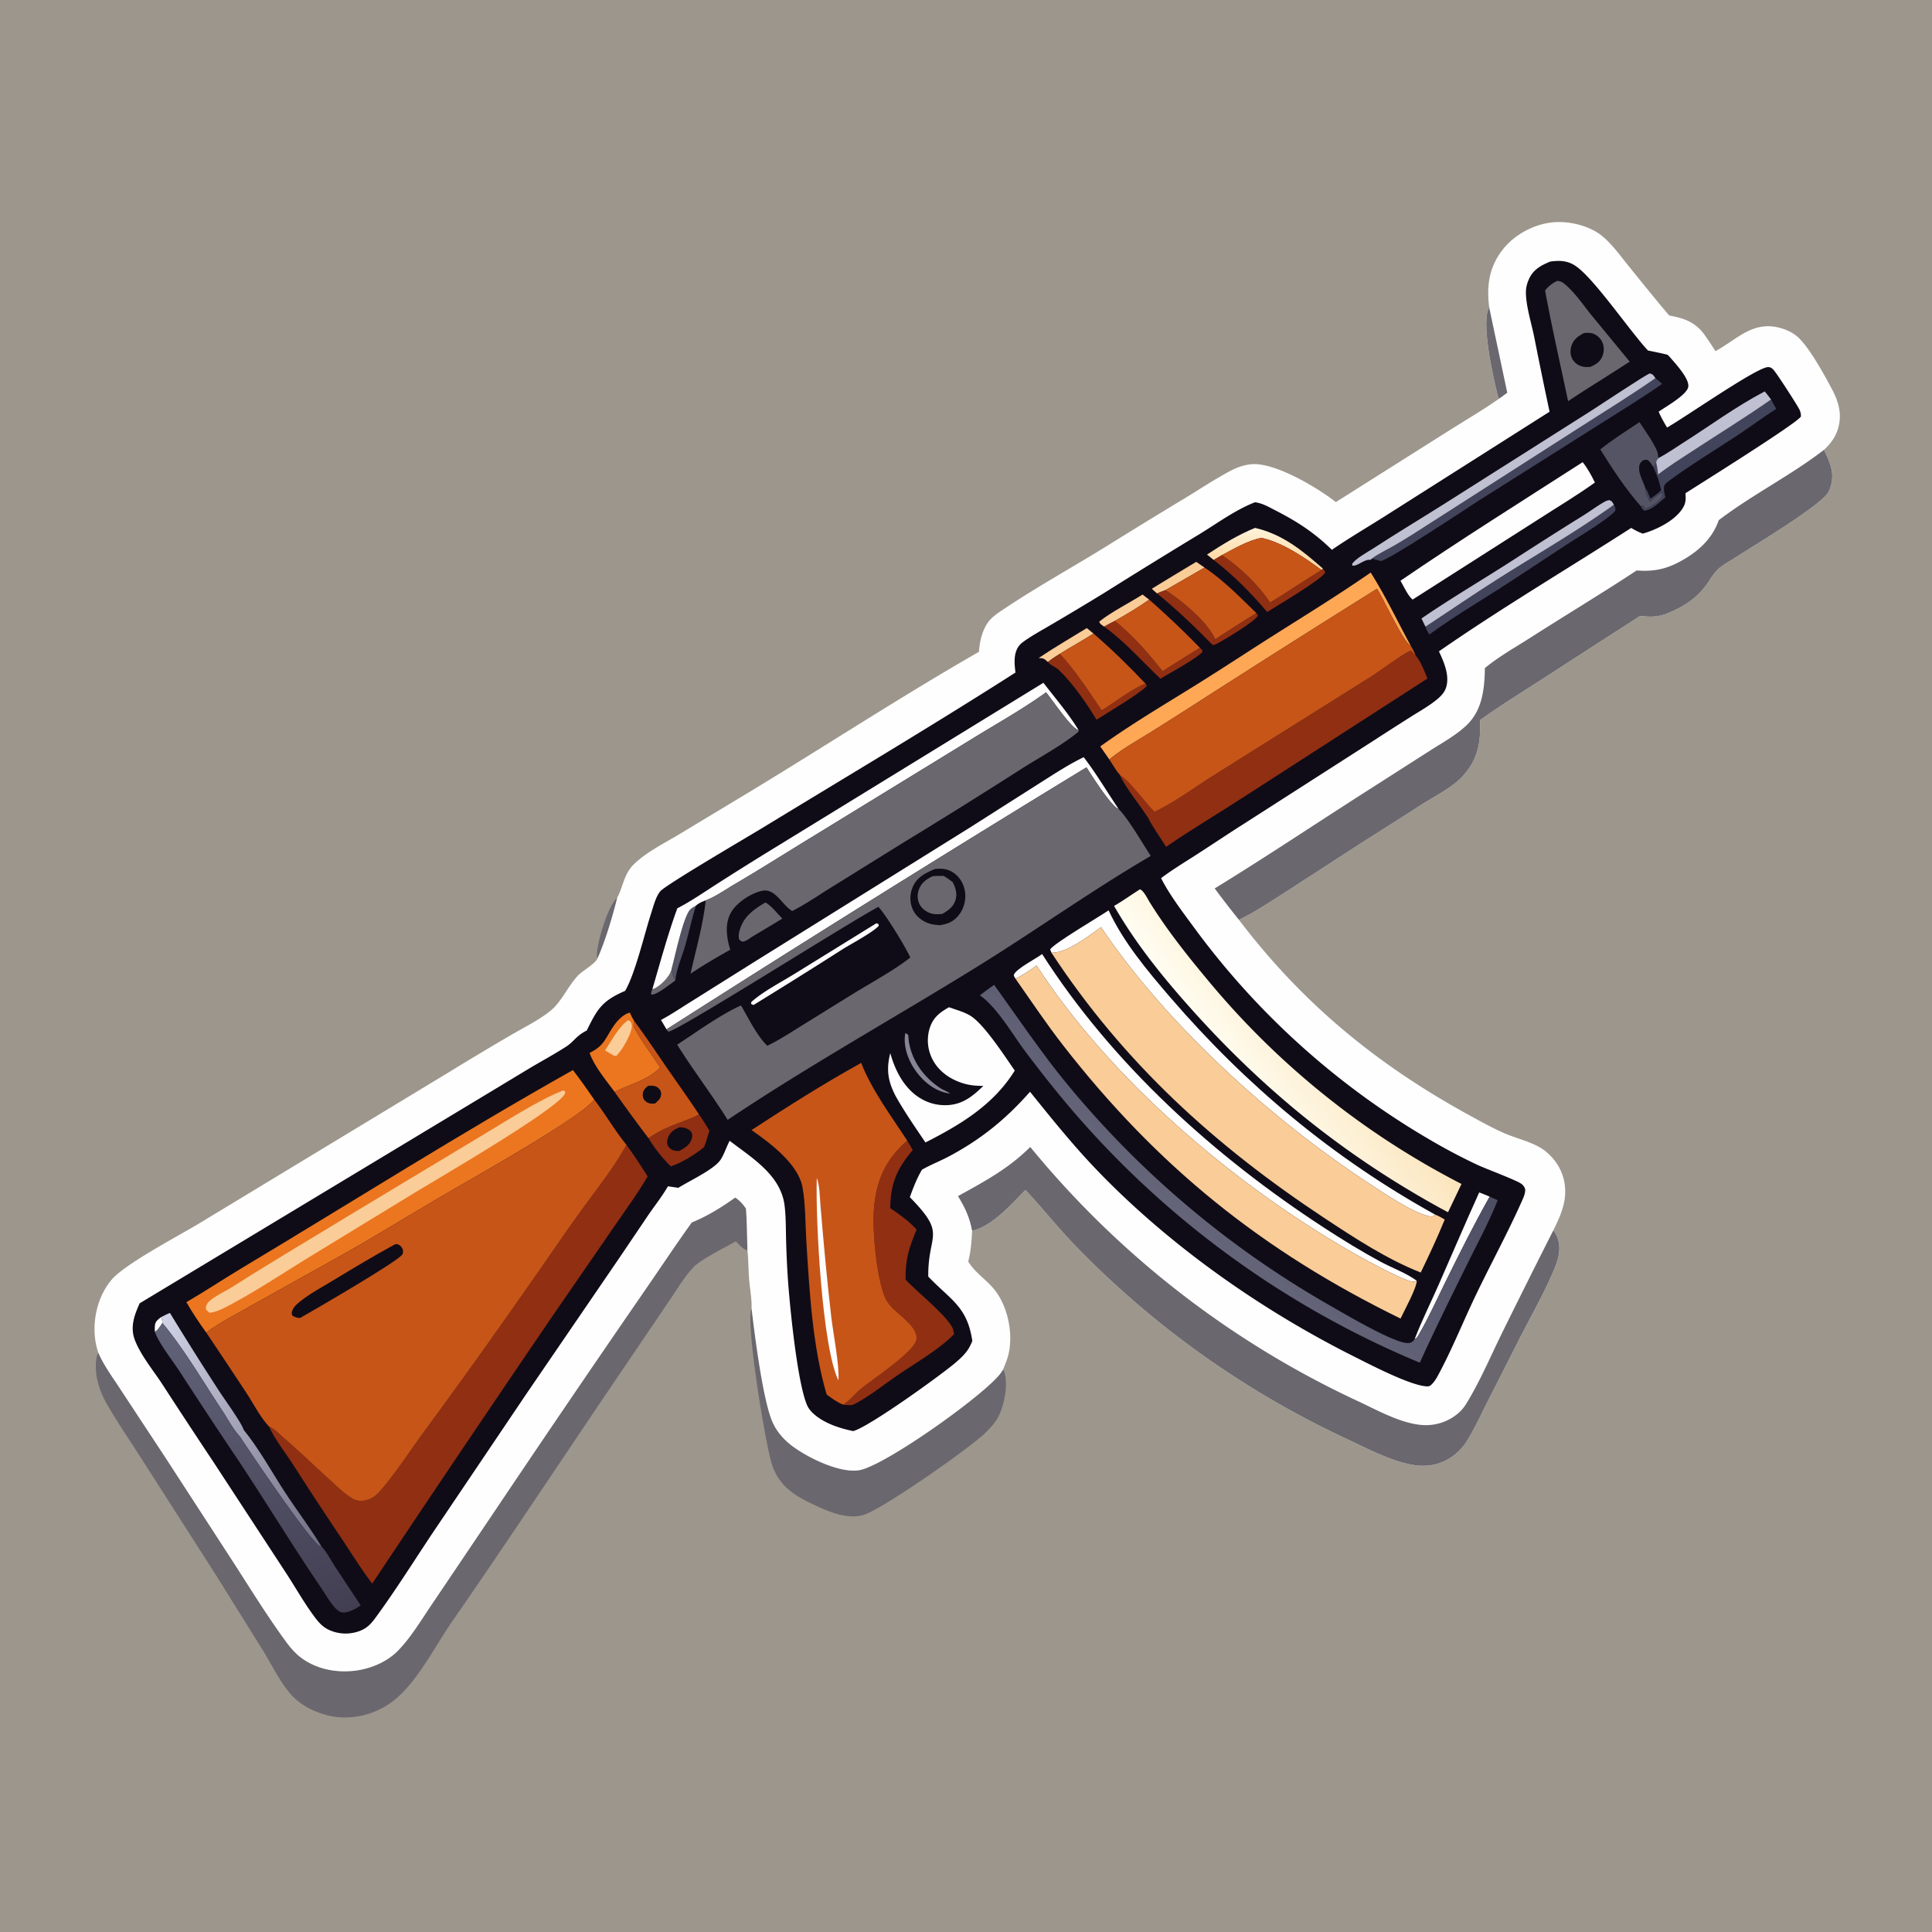
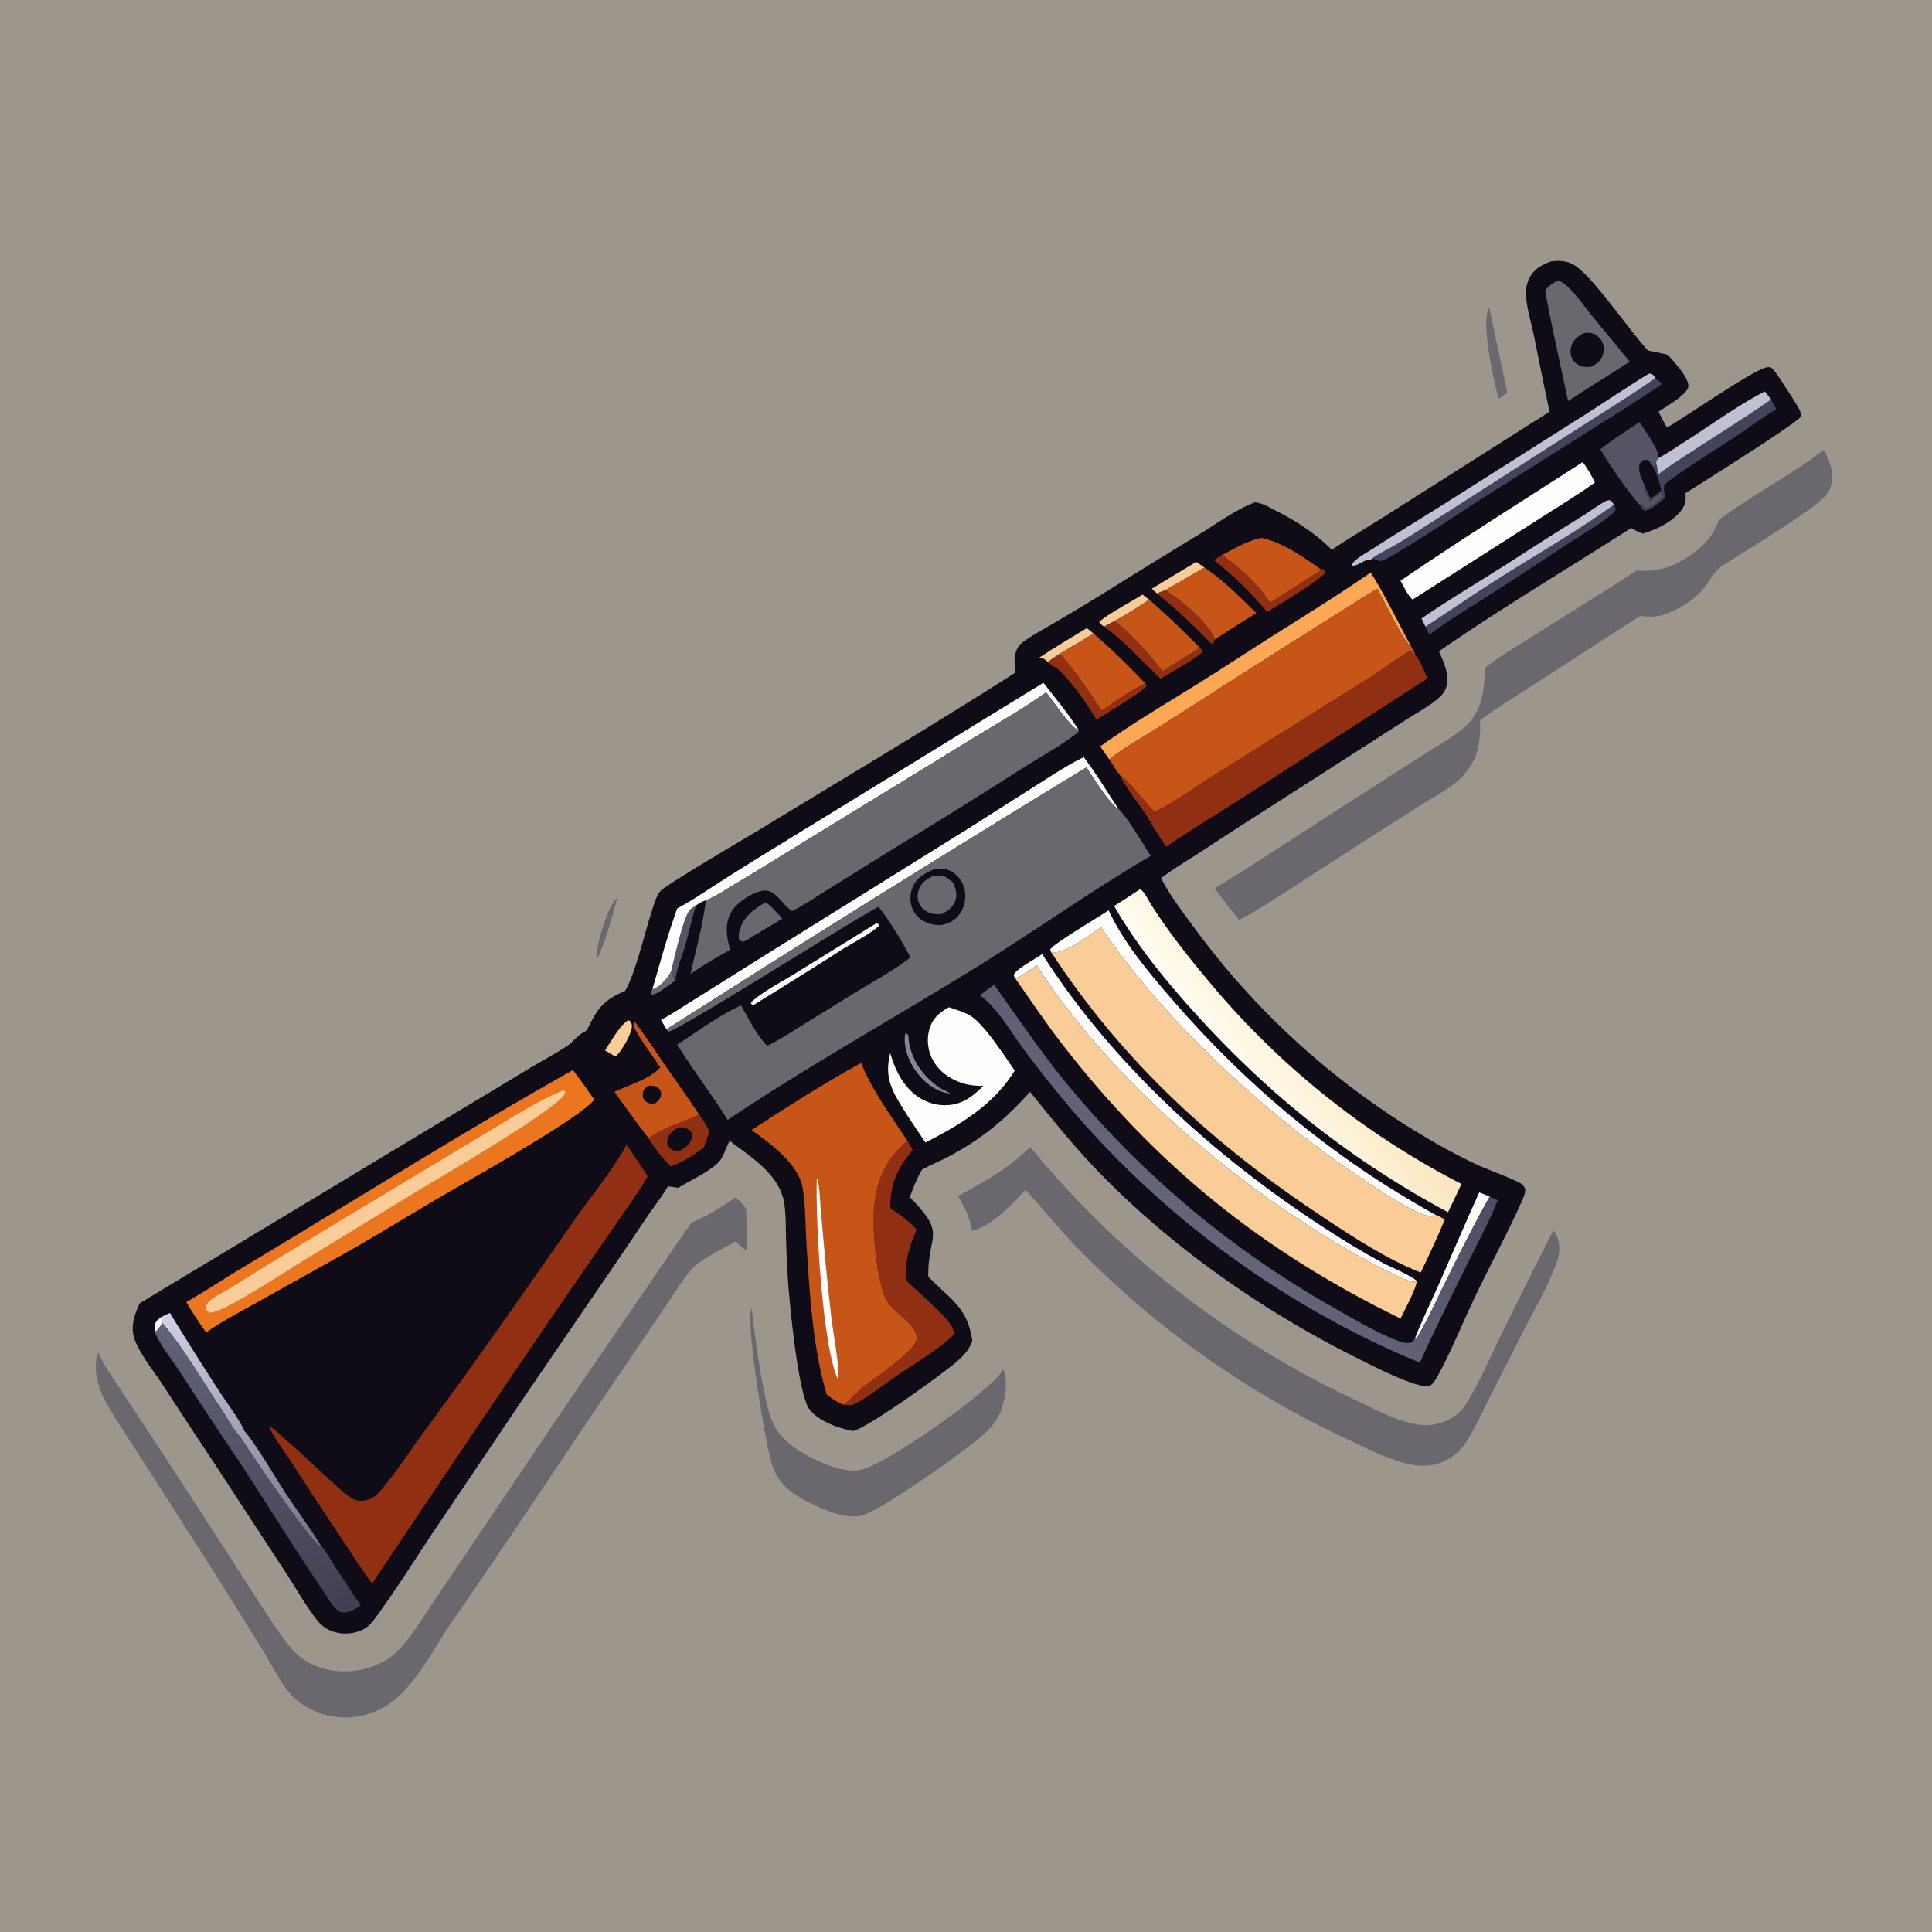
<svg xmlns="http://www.w3.org/2000/svg" version="1.1" style="display: block;" viewBox="0 0 2048 2048" width="1024" height="1024">
  <defs>
    <linearGradient id="Gradient1" gradientUnits="userSpaceOnUse" x1="1332.96" y1="590.243" x2="1333.7" y2="561.094">
      <stop class="stop0" offset="0" stop-opacity="1" stop-color="rgb(255,220,169)" />
      <stop class="stop1" offset="1" stop-opacity="1" stop-color="rgb(255,242,217)" />
    </linearGradient>
    <linearGradient id="Gradient2" gradientUnits="userSpaceOnUse" x1="372.565" y1="1578.37" x2="140.241" y2="1449.76">
      <stop class="stop0" offset="0" stop-opacity="1" stop-color="rgb(114,112,132)" />
      <stop class="stop1" offset="1" stop-opacity="1" stop-color="rgb(209,211,231)" />
    </linearGradient>
    <linearGradient id="Gradient3" gradientUnits="userSpaceOnUse" x1="320.748" y1="1720.22" x2="223.581" y2="1390.5">
      <stop class="stop0" offset="0" stop-opacity="1" stop-color="rgb(67,63,83)" />
      <stop class="stop1" offset="1" stop-opacity="1" stop-color="rgb(97,99,121)" />
    </linearGradient>
    <linearGradient id="Gradient4" gradientUnits="userSpaceOnUse" x1="1387.34" y1="1109.68" x2="1244.03" y2="1282.41">
      <stop class="stop0" offset="0" stop-opacity="1" stop-color="rgb(77,78,99)" />
      <stop class="stop1" offset="1" stop-opacity="1" stop-color="rgb(100,101,121)" />
    </linearGradient>
    <linearGradient id="Gradient5" gradientUnits="userSpaceOnUse" x1="1419.31" y1="1077.66" x2="1315.9" y2="1151.12">
      <stop class="stop0" offset="0" stop-opacity="1" stop-color="rgb(251,229,189)" />
      <stop class="stop1" offset="1" stop-opacity="1" stop-color="rgb(255,253,241)" />
    </linearGradient>
  </defs>
  <path transform="translate(0,0)" fill="rgb(156,150,140)" d="M 0 0 L 2048 0 L 2048 2048 L 0 2048 L 0 0 z" />
  <path transform="translate(0,0)" fill="rgb(106,103,110)" d="M 633.535 1015.63 C 632.33 1013.67 632.746 1011.26 632.935 1008.99 C 634.027 995.901 644.516 960.041 654.276 951.688 C 649.442 971.387 641.68 997.438 633.535 1015.63 z" />
  <path transform="translate(0,0)" fill="rgb(106,103,110)" d="M 1063.29 1451.76 C 1063.81 1452.56 1063.94 1452.69 1064.33 1453.72 C 1069.03 1466.28 1064.77 1487.79 1059.31 1499.7 C 1055.7 1507.57 1048.95 1514.83 1042.62 1520.62 C 1024.02 1537.63 938.044 1597.93 916.474 1605.48 C 897.431 1612.15 873.756 1600.44 856.585 1592.06 C 838.847 1583.39 825.007 1572.49 818.523 1553.05 C 811.569 1532.21 789.882 1400.73 796.7 1386.96 C 799.784 1412.94 808.794 1486.13 819.367 1508.48 C 823.808 1517.87 830.493 1525.59 838.665 1531.94 C 854.888 1544.54 889.162 1561.61 910.23 1558.56 C 937.221 1554.66 1046.06 1476.85 1061.1 1455.1 A 78.762 78.762 0 0 0 1063.29 1451.76 z" />
  <path transform="translate(0,0)" fill="rgb(106,103,110)" d="M 733.306 1295.82 C 749.15 1289.54 765.567 1279.32 779.391 1269.41 C 784.289 1272.77 787.413 1276.26 790.771 1281.14 C 791.849 1295.91 791.926 1310.83 792.329 1325.65 C 787.392 1324.07 783.548 1319.41 779.941 1315.82 C 769.182 1322.12 743.64 1334.62 735.699 1342.72 C 725.79 1352.82 717.684 1366.8 709.697 1378.46 L 662.718 1447.79 C 601.345 1538.15 541.195 1629.43 479.036 1719.24 C 460.925 1745.4 442.961 1781.68 418.668 1801.61 C 398.871 1817.84 371.153 1824.69 346.262 1818.08 C 332.085 1814.32 317.958 1807.05 308.224 1795.96 C 296.71 1782.84 288.29 1765.08 279.152 1750.2 L 228.741 1669.36 L 149.177 1545.03 C 136.798 1525.62 123.633 1506.59 112.302 1486.54 C 104.521 1472.77 99.017 1453.41 102.769 1437.51 C 103.074 1436.22 103.646 1435.21 104.298 1434.07 C 110.376 1448 119.933 1460.71 128.167 1473.43 L 176.259 1546.47 L 248.011 1657.05 C 265.818 1684.7 283.372 1713.13 302.772 1739.69 C 307.632 1746.34 313.006 1752.7 319.684 1757.6 C 336.683 1770.07 358.871 1773.83 379.422 1770.55 C 394.896 1768.08 410.942 1761.02 421.963 1749.69 C 436.099 1735.16 447.245 1716.06 458.665 1699.36 L 523.269 1603.5 A 22837.9 22837.9 0 0 1 681.129 1371.4 C 698.58 1346.24 715.435 1320.68 733.306 1295.82 z" />
-   <path transform="translate(0,0)" fill="rgb(254,254,254)" d="M 1578.6 325.849 C 1575.75 303.036 1578.33 283.447 1592.76 264.81 C 1605.03 248.971 1625.33 237.969 1645.2 235.76 C 1662.34 233.854 1684.53 238.954 1698.07 249.97 C 1709.06 258.909 1717.96 271.593 1726.86 282.565 C 1740.96 299.935 1754.95 317.493 1769.5 334.487 C 1786.09 337.449 1797.66 341.669 1807.73 356.061 C 1811.43 361.354 1814.93 366.808 1818.46 372.218 L 1819.43 371.688 C 1842.48 358.875 1858.72 339.4 1888.08 347.915 C 1894.2 349.69 1900.34 352.618 1905.21 356.775 C 1917.52 367.287 1934.4 398.298 1942.21 413.04 C 1949.34 426.499 1952.9 440.011 1948.17 455.074 C 1945.42 463.827 1940.18 470.677 1933.52 476.833 C 1940.27 491.255 1945.7 502.727 1939.55 518.642 A 26.607 26.607 0 0 1 1938.29 521.463 C 1930.95 535.453 1858.89 578.464 1840.35 590.543 C 1834.47 594.371 1827.76 597.831 1822.4 602.302 C 1817.43 606.442 1813.98 612.478 1810.38 617.766 C 1799.66 633.55 1785.71 642.613 1768.27 649.906 C 1757.97 654.215 1749.38 654.124 1738.52 652.916 L 1633.51 720.735 C 1611.81 734.762 1589.86 748.295 1568.89 763.408 C 1569.75 786.319 1566.97 804.321 1551.22 822.024 C 1540.05 834.578 1520.81 844.018 1506.69 853.027 A 7388.75 7388.75 0 0 1 1441.19 894.752 L 1361.95 946.126 C 1346.15 956.192 1330.23 966.881 1313.37 975.074 C 1381.33 1064.48 1460.22 1128.96 1558.37 1182.67 C 1570.25 1189.17 1582.17 1195.77 1594.57 1201.22 C 1608.2 1207.22 1626.93 1211.05 1638.44 1220.47 C 1653.85 1233.07 1661.42 1251.31 1658.62 1271.06 C 1656.93 1282.94 1651.8 1293.62 1646.57 1304.29 C 1651.03 1309.87 1653.05 1316.49 1652.94 1323.58 C 1652.84 1330.55 1650.8 1337.3 1648.21 1343.71 C 1637.64 1369.86 1622.69 1395.24 1610.04 1420.48 L 1577.33 1484.87 C 1570.6 1498.14 1564.32 1511.91 1556.71 1524.69 C 1553.56 1529.97 1550.11 1534.71 1545.61 1538.92 C 1534.56 1549.27 1521.12 1554.35 1505.98 1553.73 C 1481.39 1552.73 1449.06 1535.29 1426.93 1525.02 A 970.466 970.466 0 0 1 1141.45 1322.09 C 1122.38 1302.6 1105.6 1281.31 1087.06 1261.4 C 1071.91 1276.66 1052.16 1299.68 1030.45 1304.69 C 1029.97 1315.85 1029.15 1326.44 1026.37 1337.28 C 1026.58 1337.61 1026.78 1337.94 1026.99 1338.27 C 1033.43 1348.3 1043.45 1355.23 1051.45 1363.91 C 1067.48 1381.3 1074.2 1411.21 1069.37 1434.08 C 1068.06 1440.27 1065.71 1445.94 1063.29 1451.76 A 78.762 78.762 0 0 1 1061.1 1455.1 C 1046.06 1476.85 937.221 1554.66 910.23 1558.56 C 889.162 1561.61 854.888 1544.54 838.665 1531.94 C 830.493 1525.59 823.808 1517.87 819.367 1508.48 C 808.794 1486.13 799.784 1412.94 796.7 1386.96 C 797.086 1377.24 794.901 1366.08 794.115 1356.29 C 793.297 1346.1 793.412 1335.8 792.329 1325.65 C 791.926 1310.83 791.849 1295.91 790.771 1281.14 C 787.413 1276.26 784.289 1272.77 779.391 1269.41 C 765.567 1279.32 749.15 1289.54 733.306 1295.82 C 715.435 1320.68 698.58 1346.24 681.129 1371.4 A 22837.9 22837.9 0 0 0 523.269 1603.5 L 458.665 1699.36 C 447.245 1716.06 436.099 1735.16 421.963 1749.69 C 410.942 1761.02 394.896 1768.08 379.422 1770.55 C 358.871 1773.83 336.683 1770.07 319.684 1757.6 C 313.006 1752.7 307.632 1746.34 302.772 1739.69 C 283.372 1713.13 265.818 1684.7 248.011 1657.05 L 176.259 1546.47 L 128.167 1473.43 C 119.933 1460.71 110.376 1448 104.298 1434.07 C 95.513 1409 101.049 1376.78 118.477 1356.37 C 132.664 1339.75 189.601 1309.83 210.883 1297.03 L 477.064 1135.85 A 3503.9 3503.9 0 0 1 541.543 1097.24 C 555.292 1089.21 570.962 1081.58 583.364 1071.59 C 595.699 1061.66 602.044 1044.97 613.215 1033.58 C 617.726 1028.98 631.672 1021.14 633.535 1015.63 C 641.68 997.438 649.442 971.387 654.276 951.688 C 661.023 938.819 661.098 926.486 672.483 915.624 C 685.914 902.81 704.844 893.52 720.733 883.92 L 800.087 836.101 C 879.374 787.934 957.268 737.062 1037.75 690.937 C 1038.38 680.156 1041.27 667.701 1047.87 659.011 C 1052.2 653.321 1058.77 649.235 1064.64 645.299 C 1099.68 621.825 1137.25 601.136 1173.16 578.907 A 6363.95 6363.95 0 0 1 1257.58 527.176 C 1272.97 517.801 1288.3 507.612 1304.22 499.17 C 1310.73 495.716 1317.97 493.122 1325.31 492.201 C 1350.25 489.067 1396.79 517.05 1416.07 532.244 L 1534.11 457.653 C 1552.39 446.082 1571.19 435.113 1588.94 422.745 C 1588.33 421.164 1587.77 419.681 1587.36 418.034 C 1582.94 400.47 1569.52 340.95 1578.6 325.849 z" />
  <path transform="translate(0,0)" fill="rgb(106,103,110)" d="M 1588.94 422.745 C 1588.33 421.164 1587.77 419.681 1587.36 418.034 C 1582.94 400.47 1569.52 340.95 1578.6 325.849 L 1597.76 416.323 C 1594.83 418.481 1591.94 420.69 1588.94 422.745 z" />
  <path transform="translate(0,0)" fill="rgb(106,103,110)" d="M 1092.09 1215.82 A 987.323 987.323 0 0 0 1437.46 1484.36 C 1458.45 1493.99 1482.99 1508.19 1506.06 1510.45 C 1520.15 1511.82 1533.77 1507.85 1544.79 1498.9 C 1548.75 1495.68 1551.56 1492.43 1554.23 1488.1 C 1568.57 1464.89 1579.64 1438.73 1591.63 1414.24 A 10962 10962 0 0 1 1646.57 1304.29 C 1651.03 1309.87 1653.05 1316.49 1652.94 1323.58 C 1652.84 1330.55 1650.8 1337.3 1648.21 1343.71 C 1637.64 1369.86 1622.69 1395.24 1610.04 1420.48 L 1577.33 1484.87 C 1570.6 1498.14 1564.32 1511.91 1556.71 1524.69 C 1553.56 1529.97 1550.11 1534.71 1545.61 1538.92 C 1534.56 1549.27 1521.12 1554.35 1505.98 1553.73 C 1481.39 1552.73 1449.06 1535.29 1426.93 1525.02 A 970.466 970.466 0 0 1 1141.45 1322.09 C 1122.38 1302.6 1105.6 1281.31 1087.06 1261.4 C 1071.91 1276.66 1052.16 1299.68 1030.45 1304.69 C 1027.91 1290.54 1022.96 1280.15 1015.5 1267.94 C 1043.59 1252.35 1069.01 1238.93 1092.09 1215.82 z" />
  <path transform="translate(0,0)" fill="rgb(106,103,110)" d="M 1933.52 476.833 C 1940.27 491.255 1945.7 502.727 1939.55 518.642 A 26.607 26.607 0 0 1 1938.29 521.463 C 1930.95 535.453 1858.89 578.464 1840.35 590.543 C 1834.47 594.371 1827.76 597.831 1822.4 602.302 C 1817.43 606.442 1813.98 612.478 1810.38 617.766 C 1799.66 633.55 1785.71 642.613 1768.27 649.906 C 1757.97 654.215 1749.38 654.124 1738.52 652.916 L 1633.51 720.735 C 1611.81 734.762 1589.86 748.295 1568.89 763.408 C 1569.75 786.319 1566.97 804.321 1551.22 822.024 C 1540.05 834.578 1520.81 844.018 1506.69 853.027 A 7388.75 7388.75 0 0 1 1441.19 894.752 L 1361.95 946.126 C 1346.15 956.192 1330.23 966.881 1313.37 975.074 A 958.451 958.451 0 0 1 1287.62 941.77 C 1343.92 907.246 1398.81 870.377 1454.53 834.914 L 1515.56 795.894 C 1528.68 787.459 1544.1 779.108 1555.26 768.187 C 1571.42 752.363 1573.76 729.498 1574.03 708.216 C 1588.57 696.103 1606.49 686.09 1622.45 675.873 C 1659.8 651.958 1697.94 629.111 1734.95 604.69 C 1750.29 605.949 1763.34 604.034 1777.2 597.144 C 1797.16 587.221 1814.56 572.93 1821.94 551.418 C 1857.52 524.337 1898.08 504.148 1933.52 476.833 z" />
  <path transform="translate(0,0)" fill="rgb(16,12,23)" d="M 1643.4 277.255 C 1646.88 276.808 1650.29 276.485 1653.8 276.627 C 1660.02 276.879 1665.33 278.571 1670.47 282.114 C 1690.35 295.833 1727.15 350.285 1746.94 371.595 C 1753.9 372.905 1760.77 374.35 1767.65 376.043 C 1768.5 376.84 1769.3 377.605 1770.06 378.489 C 1775.5 384.826 1791.34 401.59 1789.59 410.285 C 1787.85 418.872 1765.42 431.317 1758.27 436.409 C 1760.77 442.317 1763.87 447.678 1767.15 453.179 C 1785.98 442.674 1862.19 389.262 1874.24 389.15 C 1876.6 389.128 1878.1 390.103 1879.74 391.74 C 1882.99 394.984 1905.21 429.448 1907.44 434.083 C 1908.68 436.638 1909.1 438.689 1909.07 441.502 C 1905.25 448.554 1800.45 513.941 1786.65 522.847 C 1787.03 527.85 1787.2 532.309 1784.79 536.887 C 1777.26 551.19 1756.42 561.369 1741.45 565.677 C 1736.98 564.043 1733.21 562.058 1729.14 559.632 C 1661.29 603.243 1591.62 644.462 1525.34 690.46 C 1530.11 700.767 1535.43 712.671 1533.9 724.298 C 1532.92 731.695 1529.5 736.125 1523.94 740.853 C 1515.55 747.977 1505.49 753.54 1496.19 759.404 A 3759.52 3759.52 0 0 0 1456.47 784.836 L 1317.51 873.939 C 1301.28 884.272 1285.3 894.976 1269.15 905.414 C 1256.28 913.724 1243.01 921.678 1230.77 930.88 C 1240.22 949.337 1253.84 967.023 1266.1 983.717 A 825.436 825.436 0 0 0 1519.06 1210.11 A 619.033 619.033 0 0 0 1566.12 1234.8 C 1575.46 1239.2 1608.41 1251.28 1613.19 1255.27 C 1614.87 1256.67 1616.8 1259.2 1616.79 1261.46 C 1616.78 1266.11 1614.09 1271.35 1612.21 1275.55 C 1597.28 1308.8 1579.73 1340.9 1564 1373.78 C 1550.71 1401.58 1539.08 1430.72 1524.45 1457.81 C 1522.51 1461.4 1520.16 1465.23 1517.13 1467.99 C 1515.21 1469.75 1513.77 1469.75 1511.28 1469.52 C 1493.27 1467.83 1452.48 1446.56 1435.01 1437.8 C 1336.29 1388.26 1239.28 1320.05 1162.6 1240.17 C 1137.34 1213.86 1114.72 1185.67 1091.87 1157.31 C 1066.46 1186.12 1040.43 1207.34 1006.5 1225.53 C 997.253 1230.49 987.392 1234.29 978.256 1239.41 L 977.376 1239.91 C 971.937 1248.95 968.043 1259.19 964.467 1269.08 C 1004.36 1309.59 983.482 1306.87 984.006 1353.21 C 1007.83 1378.24 1025.32 1384.74 1030.69 1421.49 A 57.606 57.606 0 0 1 1027.23 1428.76 C 1023.7 1434.9 1017.83 1440.32 1012.45 1444.86 C 996.806 1458.09 921.497 1512.43 904.436 1517.02 C 890.293 1514.13 874.48 1509 863.333 1499.46 C 859.977 1496.59 857.16 1493.39 855.425 1489.29 C 845.453 1465.74 837.946 1391.01 835.795 1363.76 C 834.446 1347.06 833.704 1330.12 833.267 1313.38 C 832.957 1301.55 833.141 1289.47 831.654 1277.72 C 827.58 1245.52 797.113 1227.47 773.489 1209.29 C 769.998 1215.8 767.92 1222.98 763.923 1229.24 C 757.429 1239.4 731.022 1251.64 719.057 1259.14 L 708.034 1257.52 C 701.905 1268.17 694.149 1277.91 687.196 1288.04 L 656.72 1333.16 L 557.955 1477.61 L 458.399 1625.29 C 438.507 1655.18 419.176 1686.09 397.942 1715.02 C 393.602 1720.93 389.612 1725.38 382.736 1728.32 A 42.221 42.221 0 0 1 349.633 1728.16 C 342.172 1724.95 337.728 1719.77 333.009 1713.41 C 322.066 1698.66 312.845 1682.1 302.745 1666.73 L 226.048 1549.47 A 8056.4 8056.4 0 0 1 171.678 1466.73 C 162.34 1452.56 149.319 1436.72 143.138 1420.98 C 137.647 1406.99 142.272 1394.43 148.034 1381.57 L 505.961 1165.83 L 561.556 1132.27 C 574.292 1124.72 587.452 1117.61 599.906 1109.63 C 608.619 1104.05 610.094 1098.53 622.008 1092.33 C 633.232 1069.51 638.11 1060.97 662.633 1050.38 C 673.183 1032.68 683.11 990.124 690.104 968.538 C 692.493 961.165 694.917 951.135 699.764 944.958 C 704.957 938.341 793.855 886.368 809.483 876.839 C 898.576 822.512 988.52 769.147 1076.43 712.943 C 1075.5 705.083 1074.54 696.669 1077.61 689.134 C 1079.4 684.766 1081.95 682.273 1085.76 679.587 C 1094.9 673.132 1105.01 667.712 1114.65 661.996 A 3279.62 3279.62 0 0 0 1170.42 628.562 A 7064.84 7064.84 0 0 1 1271.8 566.043 C 1290.55 554.547 1309.8 540.372 1330.34 532.427 C 1338.5 533.424 1345.62 537.779 1352.83 541.476 C 1375.42 553.052 1393.59 564.927 1411.86 582.815 C 1431.8 569.138 1452.76 557.016 1473.12 543.979 L 1642.61 436.424 A 5339.97 5339.97 0 0 1 1626.08 355.993 C 1623.13 341.817 1618.27 326.664 1617.57 312.264 C 1617.29 306.356 1618.23 301.545 1620.62 296.132 C 1625.21 285.739 1633.43 281.312 1643.4 277.255 z" />
  <path transform="translate(0,0)" fill="rgb(254,254,254)" d="M 170.887 1396.16 C 171.545 1398.37 172.067 1400.23 172.214 1402.54 C 169.966 1405.61 167.547 1410.15 164.149 1411.83 C 164.033 1409.25 163.892 1406.62 164.373 1404.07 C 165.098 1400.22 167.961 1398.32 170.887 1396.16 z" />
  <path transform="translate(0,0)" fill="rgb(106,103,110)" d="M 691.559 1048.52 C 692.102 1048.39 692.68 1048.36 693.189 1048.13 C 700.483 1044.84 709.382 1035.73 711.741 1028.23 C 712.934 1031.85 713.825 1036.12 715.901 1039.32 C 710.863 1042.75 696.169 1055.09 690.394 1054.26 C 689.837 1051.99 690.709 1050.59 691.559 1048.52 z" />
-   <path transform="translate(0,0)" fill="rgb(145,47,18)" d="M 1331.82 649.889 L 1333.52 652.57 C 1331.37 657.932 1295.78 679.884 1288.29 683.055 C 1286.7 683.726 1286.51 683.783 1284.8 683.296 L 1284.77 682.994 L 1284.64 682.886 L 1288.13 677.664 A 2087.95 2087.95 0 0 1 1331.82 649.889 z" />
  <path transform="translate(0,0)" fill="rgb(134,133,149)" d="M 959.722 1095.18 C 961.559 1095.92 961.708 1096.06 962.879 1097.5 C 963.027 1101.19 963.442 1104.7 964.25 1108.29 C 968.463 1127.03 980.299 1142.42 996.157 1153.07 C 999.311 1155.19 1002.88 1156.34 1006.03 1158.41 C 1006.46 1158.69 1006.9 1158.99 1007.33 1159.28 A 103.943 103.943 0 0 1 1004.32 1158.78 C 989.828 1156.1 977.342 1145.18 969.309 1133.18 C 962.265 1122.65 957.121 1107.85 959.722 1095.18 z" />
  <path transform="translate(0,0)" fill="rgb(250,204,151)" d="M 1211.13 630.232 L 1218.16 635.643 C 1206.63 643.837 1194.09 651.157 1181.82 658.199 C 1178.05 660.174 1174.17 662.037 1170.56 664.296 C 1170.36 664.165 1170.16 664.044 1169.97 663.905 C 1167.97 662.439 1165.67 661.388 1165.34 658.883 C 1177.7 648.85 1197.1 639.177 1211.13 630.232 z" />
  <path transform="translate(0,0)" fill="rgb(250,204,151)" d="M 1152.05 665.788 L 1159.15 671.598 C 1147.41 679.048 1135.25 685.766 1123.44 693.092 C 1119.06 695.824 1114.85 698.563 1110.78 701.757 C 1107.21 698.309 1105.97 697.588 1101.05 697.511 C 1117.54 686.363 1135.11 676.26 1152.05 665.788 z" />
  <path transform="translate(0,0)" fill="rgb(250,204,151)" d="M 1268.09 595.576 L 1276.87 601.644 L 1235.34 625.61 C 1232.45 626.738 1229.36 627.75 1226.58 629.079 C 1224.62 627.512 1222.81 625.807 1220.96 624.109 A 5199.62 5199.62 0 0 1 1268.09 595.576 z" />
  <path transform="translate(0,0)" fill="rgb(84,84,100)" d="M 711.741 1028.23 C 712.119 1026.18 711.913 1027.09 712.47 1024.98 C 715.832 1012.29 723.945 974.3 730.882 965.06 C 732.531 962.865 735.339 961.444 737.676 960.095 C 733.291 974.046 730.365 988.377 726.34 1002.43 C 723.124 1013.66 716.793 1027.84 715.901 1039.32 C 713.825 1036.12 712.934 1031.85 711.741 1028.23 z" />
  <path transform="translate(0,0)" fill="rgb(145,47,18)" d="M 1226.58 629.079 C 1229.36 627.75 1232.45 626.738 1235.34 625.61 C 1252.18 636.207 1280.16 659.08 1288.13 677.664 L 1284.64 682.886 C 1266.06 663.897 1247.18 645.889 1226.58 629.079 z" />
  <path transform="translate(0,0)" fill="rgb(254,254,254)" d="M 928.929 978.745 L 931.162 979.476 L 931.522 981.369 C 925.975 987.96 901.392 1001.04 893.002 1006.33 A 6116.02 6116.02 0 0 1 798.893 1065.27 C 797.596 1065.04 797.132 1064.68 796.064 1063.95 L 796.517 1062.09 C 809.208 1050.77 827.358 1041.54 841.877 1032.54 L 928.929 978.745 z" />
  <path transform="translate(0,0)" fill="rgb(106,103,110)" d="M 811.236 956.68 C 817.146 959.314 824.509 968.999 829.295 973.776 L 797.029 993.117 C 794.109 995.124 791.411 997.255 787.948 998.212 C 785.394 997.782 785.314 997.655 783.496 995.789 C 782.813 992.728 782.984 990.528 783.728 987.468 C 787.498 971.973 798.413 964.393 811.236 956.68 z" />
-   <path transform="translate(0,0)" fill="url(#Gradient1)" d="M 1330.46 559.584 C 1359.79 566.503 1380.24 583.339 1402.36 602.743 L 1400.95 604.2 C 1382.54 590.801 1359.61 575.075 1337.27 570.153 C 1322.69 572.981 1308.41 581.528 1295.37 588.425 L 1286.56 593.59 L 1279.48 587.862 C 1295.55 577.326 1312.59 566.747 1330.46 559.584 z" />
  <path transform="translate(0,0)" fill="rgb(254,254,254)" d="M 1568.01 1264.04 C 1571.79 1265.35 1575.45 1266.92 1579.13 1268.49 C 1562.1 1298.65 1546.73 1329.56 1531.43 1360.62 C 1522.63 1378.5 1514.3 1396.99 1504.29 1414.22 C 1502.82 1416.76 1502.23 1418.31 1499.58 1419.57 C 1507.03 1400.13 1516.57 1381.08 1524.98 1361.98 C 1539.35 1329.35 1553.3 1296.52 1568.01 1264.04 z" />
  <path transform="translate(0,0)" fill="rgb(145,47,18)" d="M 1181.82 658.199 C 1201.12 673.93 1217.03 692.028 1232.34 711.491 A 2407.43 2407.43 0 0 1 1271.95 686.716 C 1273.69 688.485 1274.34 688.528 1274.69 691.08 C 1265.84 699.704 1241.91 712.281 1230.21 719.457 C 1210.85 701.25 1192.11 679.807 1170.56 664.296 C 1174.17 662.037 1178.05 660.174 1181.82 658.199 z" />
  <path transform="translate(0,0)" fill="rgb(145,47,18)" d="M 1110.78 701.757 C 1114.85 698.563 1119.06 695.824 1123.44 693.092 C 1140.15 711.019 1154.08 732.961 1167.94 753.114 C 1180.26 745.199 1201.24 729.407 1214.27 724.645 C 1215.3 725.764 1214.75 725.005 1215.53 727.156 C 1210.03 734.122 1172.45 756.481 1162.37 762.89 C 1151.66 745.216 1137.46 724.743 1122.63 710.329 C 1119.42 707.214 1114.82 705.855 1111.71 702.722 C 1111.39 702.406 1111.09 702.079 1110.78 701.757 z" />
  <path transform="translate(0,0)" fill="rgb(145,47,18)" d="M 1295.37 588.425 C 1314.06 601.054 1334.09 619.88 1346.28 638.77 C 1364.73 627.614 1382.48 615.337 1400.95 604.2 L 1402.36 602.743 C 1403.36 603.964 1404.07 605.216 1404.86 606.583 C 1403.02 613.112 1351.8 643.297 1343.25 648.736 C 1326.77 629.166 1306.92 609.136 1286.56 593.59 L 1295.37 588.425 z" />
  <path transform="translate(0,0)" fill="rgb(66,68,91)" d="M 1710.83 535.091 C 1712.19 537.973 1712.87 538.456 1712.11 541.648 C 1704.28 550.743 1671.45 570.253 1660 577.708 C 1635.85 593.427 1611.99 609.623 1587.69 625.113 C 1563.29 640.671 1538.38 655.554 1515.03 672.691 C 1513.55 669.955 1511.99 667.303 1511.05 664.326 C 1539.95 645.25 1568.65 625.651 1598.01 607.306 C 1635.68 583.773 1674.75 560.965 1710.83 535.091 z" />
  <path transform="translate(0,0)" fill="rgb(145,47,18)" d="M 741.039 1181.47 C 745.035 1186.99 748.533 1192.69 751.989 1198.56 C 750.199 1204.32 748.614 1210.38 746.323 1215.95 C 736.277 1224.14 723.384 1232.21 711.094 1236.39 C 702.272 1227.74 693.779 1217.14 687.444 1206.55 C 706.694 1193.27 721.48 1190.94 741.039 1181.47 z" />
  <path transform="translate(0,0)" fill="rgb(16,12,23)" d="M 720.289 1194.86 C 721.6 1194.93 722.92 1195.02 724.218 1195.22 C 727.259 1195.71 731.204 1197.36 732.832 1200.11 C 733.973 1202.03 734.077 1204.1 733.528 1206.23 C 731.641 1213.57 726.509 1216.44 720.457 1219.95 C 718.142 1220.1 716.037 1220.08 713.792 1219.38 C 711.182 1218.56 708.73 1216.42 707.715 1213.9 C 706.646 1211.24 707.283 1208.2 708.263 1205.62 C 710.509 1199.7 714.819 1197.42 720.289 1194.86 z" />
  <path transform="translate(0,0)" fill="rgb(191,192,209)" d="M 1506.82 655.618 C 1539.31 633.319 1573.56 613.388 1606.64 591.949 A 4521.3 4521.3 0 0 1 1678.56 546.291 C 1686.24 541.541 1694.16 535.445 1702.07 531.287 C 1703.29 530.645 1704.53 530.418 1705.87 530.162 C 1708.98 531.089 1709.14 532.412 1710.83 535.091 C 1674.75 560.965 1635.68 583.773 1598.01 607.306 C 1568.65 625.651 1539.95 645.25 1511.05 664.326 L 1506.82 655.618 z" />
  <path transform="translate(0,0)" fill="url(#Gradient2)" d="M 170.887 1396.16 C 173.928 1394.64 176.963 1392.99 180.143 1391.79 A 3301.71 3301.71 0 0 0 233.017 1475.66 C 238.303 1483.85 255.931 1507.95 258.456 1515.96 C 274.629 1535.81 287.894 1560.05 301.895 1581.54 C 314.431 1600.78 328.45 1619.1 340.361 1638.74 L 339.64 1639.25 C 329.797 1635.75 264.798 1538.88 254.361 1522.85 C 247.115 1515.25 241.09 1503.47 235.207 1494.64 C 215.246 1464.67 195.117 1429.88 172.214 1402.54 C 172.067 1400.23 171.545 1398.37 170.887 1396.16 z" />
  <path transform="translate(0,0)" fill="rgb(84,84,100)" d="M 1696.38 476.384 C 1709.47 465.877 1723.97 456.827 1737.89 447.449 C 1742.46 454.549 1756.96 474.459 1757.54 482.057 C 1757.68 483.84 1757.43 483.218 1758 484.765 C 1758.09 485.02 1758.22 485.262 1758.33 485.511 C 1756.34 487.575 1755.96 487.676 1755.62 490.475 C 1754.61 492.13 1753.4 493.786 1752.77 495.619 C 1750.77 492.458 1749.21 489.501 1746.02 487.429 C 1743.52 487.261 1741.87 487.611 1740.02 489.526 C 1737.89 491.729 1737.38 494.619 1737.6 497.559 C 1738.1 504.226 1742.4 511.709 1744.58 518.075 C 1743.87 522.202 1746.97 527.798 1748.81 531.652 C 1752.47 529.124 1758.27 522.98 1762.17 522.189 C 1763.01 524.453 1762.86 524.87 1761.72 527.067 C 1759.63 531.066 1748.68 538.643 1744.09 539.05 C 1743.78 539.078 1743.47 539.026 1743.15 539.014 L 1742.29 535.675 L 1739.45 536.753 C 1723.34 518.562 1709.18 497.021 1696.38 476.384 z" />
  <path transform="translate(0,0)" fill="rgb(66,68,91)" d="M 1754.85 400.854 C 1757.25 402.848 1759.71 404.795 1761.98 406.947 C 1740.02 422.148 1717.18 436.154 1694.62 450.439 L 1566.59 531.252 C 1557.29 537.214 1469 596.014 1463.26 594.685 C 1461.53 594.283 1459.79 593.625 1458.09 593.089 C 1456.69 592.649 1455.5 592.381 1454.05 592.25 C 1461.36 586.771 1470.64 582.578 1478.58 577.952 C 1491.43 570.467 1503.9 562.437 1516.39 554.378 L 1675.55 452.462 C 1702.04 435.422 1729.06 418.927 1754.85 400.854 z" />
  <path transform="translate(0,0)" fill="rgb(199,85,24)" d="M 1218.16 635.643 A 914.379 914.379 0 0 1 1271.95 686.716 A 2407.43 2407.43 0 0 0 1232.34 711.491 C 1217.03 692.028 1201.12 673.93 1181.82 658.199 C 1194.09 651.157 1206.63 643.837 1218.16 635.643 z" />
-   <path transform="translate(0,0)" fill="rgb(235,118,31)" d="M 624.968 1116.15 C 642.038 1107.63 641.337 1100.04 651.847 1085.65 C 655.112 1081.18 661.957 1074.38 667.697 1073.44 C 668.965 1076.38 670.285 1079.11 671.989 1081.83 L 672.461 1082.57 C 671.471 1086.03 671.085 1086.91 672.771 1090.09 C 680.33 1104.35 691.147 1118.04 699.978 1131.64 C 686.544 1145.18 668.15 1149.21 651.455 1157.4 C 642.423 1145.06 630.079 1130.58 624.968 1116.15 z" />
  <path transform="translate(0,0)" fill="rgb(250,204,151)" d="M 665.911 1081.43 L 668.112 1082.6 C 669.288 1084.56 670.003 1086.04 669.818 1088.4 C 669.171 1096.66 659.26 1113.75 653.186 1119.41 L 650.498 1118.94 L 641.348 1113.46 C 647.976 1103.76 656.205 1087.86 665.911 1081.43 z" />
  <path transform="translate(0,0)" fill="rgb(191,192,209)" d="M 1454.05 592.25 L 1453.09 593.325 C 1452.67 593.343 1452.25 593.392 1451.82 593.378 C 1445.41 593.17 1439.08 600.416 1433.65 599.589 L 1433.33 597.694 C 1437.88 591.442 1448.94 585.743 1455.48 581.48 C 1480.68 565.063 1506.49 549.592 1531.91 533.533 L 1686.87 435.318 C 1696.12 429.472 1744.63 397.094 1748.8 395.878 C 1752.4 396.561 1752.68 398.009 1754.85 400.854 C 1729.06 418.927 1702.04 435.422 1675.55 452.462 L 1516.39 554.378 C 1503.9 562.437 1491.43 570.467 1478.58 577.952 C 1470.64 582.578 1461.36 586.771 1454.05 592.25 z" />
  <path transform="translate(0,0)" fill="rgb(199,85,24)" d="M 1276.87 601.644 C 1297.12 615.219 1314.39 632.984 1331.82 649.889 A 2087.95 2087.95 0 0 0 1288.13 677.664 C 1280.16 659.08 1252.18 636.207 1235.34 625.61 L 1276.87 601.644 z" />
  <path transform="translate(0,0)" fill="rgb(199,85,24)" d="M 1159.15 671.598 C 1178.29 688.058 1196.87 706.33 1214.27 724.645 C 1201.24 729.407 1180.26 745.199 1167.94 753.114 C 1154.08 732.961 1140.15 711.019 1123.44 693.092 C 1135.25 685.766 1147.41 679.048 1159.15 671.598 z" />
  <path transform="translate(0,0)" fill="rgb(199,85,24)" d="M 1295.37 588.425 C 1308.41 581.528 1322.69 572.981 1337.27 570.153 C 1359.61 575.075 1382.54 590.801 1400.95 604.2 C 1382.48 615.337 1364.73 627.614 1346.28 638.77 C 1334.09 619.88 1314.06 601.054 1295.37 588.425 z" />
  <path transform="translate(0,0)" fill="rgb(199,85,24)" d="M 699.978 1131.64 C 691.147 1118.04 680.33 1104.35 672.771 1090.09 C 671.085 1086.91 671.471 1086.03 672.461 1082.57 C 684.118 1098.08 694.747 1114.26 705.754 1130.23 C 717.547 1147.33 729.607 1164.1 741.039 1181.47 C 721.48 1190.94 706.694 1193.27 687.444 1206.55 A 1734.52 1734.52 0 0 1 651.455 1157.4 C 668.15 1149.21 686.544 1145.18 699.978 1131.64 z" />
  <path transform="translate(0,0)" fill="rgb(16,12,23)" d="M 686.941 1150.99 C 690.976 1150.73 695.262 1150.59 698.338 1153.73 C 700.237 1155.67 701.07 1157.59 700.815 1160.34 C 700.399 1164.82 697.449 1167.05 694.293 1169.8 C 690.294 1170.14 686.886 1169.91 683.842 1166.94 C 681.907 1165.06 681.36 1162.98 681.311 1160.36 C 681.232 1156.05 683.988 1153.61 686.941 1150.99 z" />
  <path transform="translate(0,0)" fill="rgb(66,68,91)" d="M 1870.7 414.97 C 1873.03 417.692 1875.15 420.628 1877.32 423.471 L 1882.89 433.441 C 1868.68 442.43 1855.28 452.592 1841.23 461.826 C 1818.38 476.852 1794.67 491.171 1772.57 507.264 C 1770.15 509.025 1765.3 512.116 1764.21 514.867 C 1762.99 517.936 1764.67 524.079 1765.34 527.205 C 1759.24 532.186 1751.2 540.674 1743.19 541.268 C 1741.04 540.128 1740.53 538.867 1739.45 536.753 L 1742.29 535.675 L 1743.15 539.014 C 1743.47 539.026 1743.78 539.078 1744.09 539.05 C 1748.68 538.643 1759.63 531.066 1761.72 527.067 C 1762.86 524.87 1763.01 524.453 1762.17 522.189 C 1758.27 522.98 1752.47 529.124 1748.81 531.652 C 1746.97 527.798 1743.87 522.202 1744.58 518.075 C 1742.4 511.709 1738.1 504.226 1737.6 497.559 C 1737.38 494.619 1737.89 491.729 1740.02 489.526 C 1741.87 487.611 1743.52 487.261 1746.02 487.429 C 1749.21 489.501 1750.77 492.458 1752.77 495.619 C 1753.4 493.786 1754.61 492.13 1755.62 490.475 C 1755.96 487.676 1756.34 487.575 1758.33 485.511 C 1766.94 480.981 1775.27 475.103 1783.49 469.885 C 1812.31 451.598 1840.43 430.743 1870.7 414.97 z" />
  <path transform="translate(0,0)" fill="rgb(16,12,23)" d="M 1744.58 518.075 C 1742.4 511.709 1738.1 504.226 1737.6 497.559 C 1737.38 494.619 1737.89 491.729 1740.02 489.526 C 1741.87 487.611 1743.52 487.261 1746.02 487.429 C 1749.21 489.501 1750.77 492.458 1752.77 495.619 C 1756.43 503.133 1759.25 511.524 1760.96 519.7 C 1757.25 523.024 1753.67 525.901 1749.45 528.596 C 1748.06 525.348 1746.76 520.792 1744.58 518.075 z" />
  <path transform="translate(0,0)" fill="rgb(191,192,209)" d="M 1870.7 414.97 C 1873.03 417.692 1875.15 420.628 1877.32 423.471 C 1850.16 442.53 1821.93 459.818 1794.21 478.011 C 1781.93 486.065 1769.23 493.945 1757.66 502.971 C 1757.14 498.778 1756.79 494.546 1755.62 490.475 C 1755.96 487.676 1756.34 487.575 1758.33 485.511 C 1766.94 480.981 1775.27 475.103 1783.49 469.885 C 1812.31 451.598 1840.43 430.743 1870.7 414.97 z" />
  <path transform="translate(0,0)" fill="rgb(254,254,254)" d="M 1076.51 1037.55 C 1075.82 1036.29 1074.29 1034.62 1074.82 1033.17 C 1077.12 1026.95 1098.81 1015.8 1104.71 1011.35 C 1179.74 1128.6 1287.75 1226.12 1403.8 1301.61 C 1423.23 1314.26 1443.27 1326.59 1463.68 1337.59 C 1475.72 1344.08 1491.06 1349.59 1501.87 1357.69 C 1500.12 1358.43 1499.27 1358.92 1497.32 1358.6 C 1485.39 1356.63 1443.86 1333.58 1431.18 1326.27 C 1306.8 1254.59 1177.21 1144.21 1098.75 1023.4 C 1092.03 1028.57 1084.05 1033.68 1076.51 1037.55 z" />
  <path transform="translate(0,0)" fill="rgb(254,254,254)" d="M 1114.61 1009.95 L 1113.2 1006.48 C 1117 1000.07 1165.25 971.784 1175.19 964.984 C 1190.67 998.52 1216.49 1029.32 1240.41 1057.11 C 1320.91 1150.64 1413.22 1227.72 1521.3 1287.52 C 1521.11 1287.71 1520.95 1287.93 1520.74 1288.09 C 1518.63 1289.75 1517.36 1289.89 1514.79 1289.29 C 1496.73 1285.11 1467.68 1265.22 1451.71 1254.8 C 1348.32 1187.31 1236.1 1085.62 1167.14 982.8 C 1153.91 992.324 1130.9 1010.29 1114.61 1009.95 z" />
  <path transform="translate(0,0)" fill="rgb(106,103,110)" d="M 1650.61 297.817 C 1650.94 297.825 1651.27 297.81 1651.6 297.842 C 1655.23 298.194 1657.67 300.207 1660.31 302.541 C 1670.49 311.562 1678.65 323.787 1687.2 334.319 L 1727.55 383.358 A 3345.98 3345.98 0 0 1 1694.89 404.225 A 1410.64 1410.64 0 0 0 1662.23 425.239 C 1654.05 386.223 1645.06 347.146 1637.86 307.947 C 1641.63 303.275 1645.19 300.456 1650.61 297.817 z" />
  <path transform="translate(0,0)" fill="rgb(16,12,23)" d="M 1679.21 353.028 C 1682.35 352.77 1685.53 352.569 1688.56 353.608 A 17.125 17.125 0 0 1 1698.34 362.397 C 1700.57 367.084 1700.56 372.5 1698.71 377.301 C 1696.27 383.637 1691.82 386.293 1685.87 388.919 C 1683.18 389.084 1680.22 389.211 1677.57 388.587 C 1673.07 387.524 1668.96 384.576 1666.74 380.498 C 1664.5 376.398 1664.33 371.463 1665.68 367.053 C 1667.92 359.737 1672.71 356.386 1679.21 353.028 z" />
  <path transform="translate(0,0)" fill="rgb(254,254,254)" d="M 700.686 1081.21 C 711.664 1075.33 722.322 1068.08 732.908 1061.5 L 802.697 1017.71 L 1027.72 877.493 L 1101 830.871 C 1116.49 821.128 1132.28 810.557 1148.79 802.653 C 1162.03 819.887 1173.56 839.508 1185.79 857.562 C 1178.5 855.657 1156.46 821.059 1151.72 813.421 A 25495.4 25495.4 0 0 0 706.539 1091.15 L 700.686 1081.21 z" />
  <path transform="translate(0,0)" fill="rgb(254,254,254)" d="M 1677.68 489.915 C 1682.89 496.292 1687.01 504.116 1690.68 511.469 C 1671.53 525.26 1650.96 537.489 1631.13 550.292 L 1497.43 635.575 C 1492.4 631.56 1487.95 621.368 1484.57 615.601 C 1547.82 572.347 1613.2 531.36 1677.68 489.915 z" />
  <path transform="translate(0,0)" fill="rgb(254,167,85)" d="M 1166.31 791.26 C 1199.03 767.671 1234.22 746.966 1268.44 725.653 C 1295.91 708.551 1322.9 690.726 1350.23 673.418 C 1384.67 651.612 1419.5 630.19 1452.98 606.93 C 1468.67 631.717 1481.63 659.014 1495.6 684.852 C 1487.51 680.638 1466.13 633.975 1459.72 624.127 A 18344.6 18344.6 0 0 0 1268.55 745.231 A 4094.08 4094.08 0 0 1 1219 776.643 C 1204.5 785.634 1189.15 794.233 1175.96 805.086 L 1166.31 791.26 z" />
  <path transform="translate(0,0)" fill="rgb(254,254,254)" d="M 718.007 962.839 C 732.456 955.405 746.038 945.935 759.725 937.18 A 3522.07 3522.07 0 0 1 822.472 897.897 L 1106.05 723.782 C 1118.61 740.083 1132.67 756.39 1143.34 773.953 C 1135.57 772.3 1115.11 741.209 1108.83 733.955 C 1083.55 752.233 1055.32 767.809 1028.78 784.25 L 862.472 886.192 C 834.44 903.269 806.727 920.913 778.414 937.515 C 768.917 943.084 758.341 950.661 748.088 954.423 C 744.111 955.965 740.893 957.191 737.676 960.095 C 735.339 961.444 732.531 962.865 730.882 965.06 C 723.945 974.3 715.832 1012.29 712.47 1024.98 C 711.913 1027.09 712.119 1026.18 711.741 1028.23 C 709.382 1035.73 700.483 1044.84 693.189 1048.13 C 692.68 1048.36 692.102 1048.39 691.559 1048.52 C 699.979 1019.87 707.727 990.89 718.007 962.839 z" />
  <path transform="translate(0,0)" fill="url(#Gradient3)" d="M 172.214 1402.54 C 195.117 1429.88 215.246 1464.67 235.207 1494.64 C 241.09 1503.47 247.115 1515.25 254.361 1522.85 C 264.798 1538.88 329.797 1635.75 339.64 1639.25 L 340.361 1638.74 C 346.114 1644.72 350.869 1654.12 355.444 1661.12 L 382.369 1701.82 C 379.585 1703.68 376.802 1705.41 373.746 1706.8 C 369.841 1708.58 363.834 1710.63 359.721 1708.22 C 352.989 1704.27 345.639 1690.88 341.098 1684.21 C 310.367 1639.12 282.106 1592.28 251.852 1546.85 A 6368.34 6368.34 0 0 1 190.354 1453.66 C 182.825 1442.17 168.698 1424.3 164.149 1411.83 C 167.547 1410.15 169.966 1405.61 172.214 1402.54 z" />
  <path transform="translate(0,0)" fill="rgb(145,47,18)" d="M 961.726 1209.09 C 963.678 1212.4 965.699 1215.68 967.505 1219.06 C 950.788 1238.98 943.916 1254.55 943.664 1280.66 C 953.924 1287.67 963.285 1294.14 971.649 1303.45 C 963.349 1323.3 959.643 1334.86 959.981 1356.54 C 972.828 1370.07 1000.46 1391.83 1009.03 1406.35 C 1010.34 1408.56 1010.85 1411.66 1011.42 1414.15 C 995.641 1430.56 969.5 1445.38 950.483 1458.46 C 936.139 1468.33 921.246 1480.43 905.786 1488.38 C 904.119 1489.24 902.471 1489.5 900.628 1489.55 C 898.378 1489.6 896.153 1489.31 893.929 1489.02 C 900.427 1485 906.799 1477.03 912.88 1471.99 C 924.673 1462.2 969.38 1433.14 971.546 1419.88 C 973.673 1406.87 952.407 1393.8 944.797 1385.16 C 942.392 1382.44 939.818 1379.22 938.378 1375.87 C 929.333 1354.83 924.72 1305.95 926.278 1283.41 C 928.439 1252.15 938.137 1229.68 961.726 1209.09 z" />
  <path transform="translate(0,0)" fill="rgb(254,254,254)" d="M 1005.72 1067.84 C 1006.03 1067.87 1006.37 1067.82 1006.66 1067.92 C 1014.09 1070.66 1022.65 1072.83 1029.31 1077.16 C 1043.7 1086.53 1065.15 1119.71 1075.68 1134.86 C 1053.04 1171.33 1018.34 1192.04 981.021 1211.08 C 970.294 1195.16 959.194 1179.18 949.741 1162.46 C 941.259 1146.51 939.275 1134.06 943.713 1116.37 C 947.699 1130.14 953.294 1143.09 963.045 1153.8 C 972.805 1164.52 985.788 1171.16 1000.43 1171.53 C 1018.69 1171.99 1030.05 1163.17 1042.38 1151.09 C 1035.97 1151.1 1029.63 1150.68 1023.41 1149.05 C 1009.52 1145.4 996.473 1137.23 989.311 1124.47 A 43.69 43.69 0 0 1 985.124 1091.3 C 988.526 1079.2 995.39 1073.77 1005.72 1067.84 z" />
  <path transform="translate(0,0)" fill="url(#Gradient4)" d="M 1053.8 1044.02 C 1077.73 1077.09 1100.76 1111.36 1126.32 1143.17 A 1006.53 1006.53 0 0 0 1410.98 1384.57 C 1427.39 1393.99 1472.81 1420.69 1489.49 1423.42 C 1492.03 1423.84 1495.11 1423.88 1497.24 1422.21 C 1498.14 1421.51 1498.88 1420.47 1499.58 1419.57 C 1502.23 1418.31 1502.82 1416.76 1504.29 1414.22 C 1514.3 1396.99 1522.63 1378.5 1531.43 1360.62 C 1546.73 1329.56 1562.1 1298.65 1579.13 1268.49 L 1587.63 1272.24 C 1578.75 1294.59 1567.24 1315.98 1556.57 1337.53 C 1538.98 1373.06 1521.47 1408.4 1505.06 1444.5 A 982.106 982.106 0 0 1 1123.83 1161.73 A 1366.46 1366.46 0 0 1 1086.67 1114.31 C 1073.2 1096.35 1056.72 1067.46 1038.76 1055.12 C 1043.58 1051.17 1048.74 1047.64 1053.8 1044.02 z" />
  <path transform="translate(0,0)" fill="rgb(145,47,18)" d="M 1223.99 860.497 C 1246.6 849.765 1267.97 833.342 1289.39 820.155 L 1454.49 716.521 C 1460.94 712.384 1490.97 690.551 1495.78 689.66 C 1496.96 691.07 1498.14 692.419 1499.45 693.728 L 1500.57 694.833 C 1506.04 700.723 1509.89 711.76 1513.2 719.216 L 1317.6 845.371 C 1290.55 862.835 1262.66 879.428 1236.12 897.638 C 1229.74 887.34 1221.69 876.596 1216.47 865.752 L 1223.99 860.497 z" />
  <path transform="translate(0,0)" fill="url(#Gradient5)" d="M 1208.34 942.746 C 1212.11 943.608 1216.58 952.954 1218.64 956.267 C 1236.04 984.236 1256.52 1010.41 1277.59 1035.68 A 858.122 858.122 0 0 0 1549.25 1255.06 L 1534.96 1285.03 L 1526.36 1280.41 C 1424.51 1224.26 1340.36 1156.2 1262.87 1069.62 C 1232.41 1035.57 1203.77 1000.06 1180.97 960.341 C 1190.27 954.955 1199.23 948.503 1208.34 942.746 z" />
  <path transform="translate(0,0)" fill="rgb(250,204,151)" d="M 1076.51 1037.55 C 1084.05 1033.68 1092.03 1028.57 1098.75 1023.4 C 1177.21 1144.21 1306.8 1254.59 1431.18 1326.27 C 1443.86 1333.58 1485.39 1356.63 1497.32 1358.6 C 1499.27 1358.92 1500.12 1358.43 1501.87 1357.69 C 1501.51 1365.75 1488.6 1389.37 1484.63 1397.73 C 1338.1 1326.15 1226.55 1236.28 1126.54 1107.58 C 1109 1085 1092.94 1060.96 1076.51 1037.55 z" />
  <path transform="translate(0,0)" fill="rgb(235,118,31)" d="M 607.312 1134.31 C 615.261 1144.47 622.576 1155.16 629.979 1165.71 C 619.853 1178.46 572.999 1206.46 556.821 1216.32 C 525.214 1235.58 492.869 1253.5 460.981 1272.27 C 426.731 1292.43 392.959 1313.47 358.2 1332.75 L 266.831 1383.75 C 250.649 1392.96 233.644 1401.51 218.572 1412.49 C 211.111 1402.16 203.934 1391.41 197.548 1380.38 C 217.428 1368.82 236.586 1356.05 256.308 1344.22 C 373.151 1274.16 488.546 1201.08 607.312 1134.31 z" />
  <path transform="translate(0,0)" fill="rgb(250,204,151)" d="M 596.913 1155.97 C 598.794 1156.38 597.939 1155.89 599.254 1157.77 C 598.959 1158.98 598.567 1159.97 597.819 1160.98 C 583.872 1179.8 466.475 1248.01 441.587 1263.1 L 334.306 1328.57 C 305.035 1346.27 276.655 1365.54 246.539 1381.81 C 239.019 1385.88 230.745 1390.64 222.136 1391.63 L 218.581 1388.44 C 218.251 1386.21 218.016 1385.31 218.996 1383.18 C 220.475 1379.95 223.991 1377.47 226.826 1375.52 C 233.131 1371.19 240.282 1368.04 246.736 1363.92 C 288.852 1337.02 331.818 1311.87 374.421 1285.79 L 511.869 1203.1 C 536.369 1188.52 570.956 1166.05 596.913 1155.97 z" />
  <path transform="translate(0,0)" fill="rgb(106,103,110)" d="M 748.088 954.423 C 758.341 950.661 768.917 943.084 778.414 937.515 C 806.727 920.913 834.44 903.269 862.472 886.192 L 1028.78 784.25 C 1055.32 767.809 1083.55 752.233 1108.83 733.955 C 1115.11 741.209 1135.57 772.3 1143.34 773.953 L 1143.29 775.57 C 1126.48 789.616 1102.13 802.749 1083.27 814.684 A 6620.09 6620.09 0 0 1 956.002 894.148 L 880.601 941.027 C 867.294 949.299 853.714 958.649 839.743 965.705 C 839.419 965.501 839.092 965.301 838.771 965.093 C 828.929 958.738 821.671 941.588 808.196 944.243 C 796.769 946.495 782.359 955.867 775.982 965.545 C 769.274 975.724 769.577 988.002 772.142 999.469 C 772.689 1001.91 773.4 1004.32 774.12 1006.72 C 759.983 1014.68 745.436 1023.11 732.008 1032.21 C 737.592 1006.83 745.35 980.253 748.088 954.423 z" />
  <path transform="translate(0,0)" fill="rgb(145,47,18)" d="M 664.097 1213.61 C 672.04 1224.48 679.307 1235.69 686.531 1247.04 C 675.802 1265.4 663.032 1282.74 651.002 1300.27 L 585.443 1395.4 A 32400.1 32400.1 0 0 0 394.542 1678.69 C 382.663 1662.93 372.098 1645.96 361.181 1629.52 A 4154.7 4154.7 0 0 1 311.013 1553.05 C 303.303 1540.95 290.581 1524.59 285.232 1512.2 C 290.718 1514.36 295.778 1519.94 300.235 1523.77 C 316.935 1538.11 332.745 1553.49 349.082 1568.24 C 356.694 1575.12 364.691 1583.4 373.624 1588.51 C 378.807 1591.47 383.927 1591.5 389.652 1589.84 C 396.022 1587.98 400.123 1583.88 404.317 1578.98 C 420.432 1560.15 434.337 1538.43 448.994 1518.4 A 7258.81 7258.81 0 0 0 549.05 1379.01 C 570.884 1348.27 591.955 1316.97 613.896 1286.31 C 630.834 1262.65 650.116 1239.08 664.097 1213.61 z" />
  <path transform="translate(0,0)" fill="rgb(199,85,24)" d="M 1459.72 624.127 C 1466.13 633.975 1487.51 680.638 1495.6 684.852 C 1497.53 688.148 1499.22 691.259 1500.57 694.833 L 1499.45 693.728 C 1498.14 692.419 1496.96 691.07 1495.78 689.66 C 1490.97 690.551 1460.94 712.384 1454.49 716.521 L 1289.39 820.155 C 1267.97 833.342 1246.6 849.765 1223.99 860.497 L 1216.47 865.752 C 1207.05 851.023 1194.85 837.114 1187.19 821.401 C 1182.98 816.833 1179.48 810.286 1175.96 805.086 C 1189.15 794.233 1204.5 785.634 1219 776.643 A 4094.08 4094.08 0 0 0 1268.55 745.231 A 18344.6 18344.6 0 0 1 1459.72 624.127 z" />
  <path transform="translate(0,0)" fill="rgb(145,47,18)" d="M 1187.19 821.401 C 1198.31 828.326 1213.46 850.033 1223.99 860.497 L 1216.47 865.752 C 1207.05 851.023 1194.85 837.114 1187.19 821.401 z" />
  <path transform="translate(0,0)" fill="rgb(250,204,151)" d="M 1114.61 1009.95 C 1130.9 1010.29 1153.91 992.324 1167.14 982.8 C 1236.1 1085.62 1348.32 1187.31 1451.71 1254.8 C 1467.68 1265.22 1496.73 1285.11 1514.79 1289.29 C 1517.36 1289.89 1518.63 1289.75 1520.74 1288.09 C 1520.95 1287.93 1521.11 1287.71 1521.3 1287.52 C 1524.8 1288.74 1528.2 1290.96 1531.48 1292.73 C 1523.78 1311.67 1514.93 1330.52 1506.03 1348.92 C 1470.52 1335.02 1435.9 1312.33 1404.19 1291.38 C 1288.21 1214.75 1191.37 1126.92 1114.61 1009.95 z" />
  <path transform="translate(0,0)" fill="rgb(199,85,24)" d="M 796.653 1197.92 C 834.474 1173.28 873.376 1148.55 912.883 1126.73 C 924.244 1155.78 944.723 1183.07 961.726 1209.09 C 938.137 1229.68 928.439 1252.15 926.278 1283.41 C 924.72 1305.95 929.333 1354.83 938.378 1375.87 C 939.818 1379.22 942.392 1382.44 944.797 1385.16 C 952.407 1393.8 973.673 1406.87 971.546 1419.88 C 969.38 1433.14 924.673 1462.2 912.88 1471.99 C 906.799 1477.03 900.427 1485 893.929 1489.02 C 887.325 1486.48 881.975 1482.42 876.324 1478.27 C 861.393 1428.14 858.041 1368.72 854.809 1316.51 C 853.641 1297.62 854.011 1277.67 850.8 1259.08 C 846.453 1233.92 816.493 1211.83 796.653 1197.92 z" />
  <path transform="translate(0,0)" fill="rgb(254,254,254)" d="M 865.83 1248.62 C 868.927 1256.85 868.937 1268.3 869.671 1277.12 C 872.973 1316.8 876.548 1356.28 881.157 1395.83 C 883.203 1413.4 889.988 1447.49 888.739 1463.17 C 871.495 1428.44 864.361 1291.81 865.83 1248.62 z" />
  <path transform="translate(0,0)" fill="rgb(106,103,110)" d="M 1151.72 813.421 C 1156.46 821.059 1178.5 855.657 1185.79 857.562 C 1195.53 867.013 1211.44 894.564 1219.84 907.305 C 1157.41 943.766 1096.59 987.218 1034.78 1025.42 C 947.122 1079.6 857.034 1129.71 771.341 1187.07 C 754.369 1159.97 734.789 1134.54 717.867 1107.39 C 738.833 1093.78 762.845 1076.06 785.472 1065.83 C 793.634 1079.49 802.026 1097.54 813.34 1108.55 C 825.806 1102.62 837.485 1094.84 849.231 1087.61 L 902.528 1054.58 C 921.129 1042.99 948.422 1028.25 964.98 1014.98 C 959.186 1002.64 939.91 970.955 931.154 961.316 C 901.62 976.711 719.229 1092.58 708.609 1093.56 C 707.684 1092.74 706.987 1092.32 706.539 1091.15 A 25495.4 25495.4 0 0 1 1151.72 813.421 z" />
  <path transform="translate(0,0)" fill="rgb(16,12,23)" d="M 991.347 921.115 C 998.895 920.424 1004.8 920.96 1011.18 925.455 C 1017.69 930.036 1021.75 937.348 1022.91 945.157 A 32.602 32.602 0 0 1 1016.71 969.633 C 1011.24 976.761 1004.99 979.395 996.344 980.74 C 992.359 980.472 988.35 980.112 984.546 978.808 C 977.164 976.278 970.704 971.077 967.489 963.879 C 964.306 956.749 964.343 948.105 967.255 940.895 C 971.737 929.801 980.994 925.403 991.347 921.115 z" />
  <path transform="translate(0,0)" fill="rgb(106,103,110)" d="M 988.418 928.842 C 992.279 928.364 996.382 928.565 1000.28 928.498 C 1003.7 930.392 1006.79 932.814 1009.93 935.118 C 1012.96 941.277 1014.97 947.163 1012.9 954.012 C 1010.7 961.295 1005.06 965.288 998.736 968.843 C 995.075 969.077 990.988 969.43 987.423 968.421 C 982.266 966.962 977.453 963.55 974.903 958.782 C 972.346 954.001 972.122 948.433 973.905 943.351 C 976.532 935.868 981.595 932.289 988.418 928.842 z" />
-   <path transform="translate(0,0)" fill="rgb(199,85,24)" d="M 629.979 1165.71 C 641.877 1181.23 651.796 1198.5 664.097 1213.61 C 650.116 1239.08 630.834 1262.65 613.896 1286.31 C 591.955 1316.97 570.884 1348.27 549.05 1379.01 A 7258.81 7258.81 0 0 1 448.994 1518.4 C 434.337 1538.43 420.432 1560.15 404.317 1578.98 C 400.123 1583.88 396.022 1587.98 389.652 1589.84 C 383.927 1591.5 378.807 1591.47 373.624 1588.51 C 364.691 1583.4 356.694 1575.12 349.082 1568.24 C 332.745 1553.49 316.935 1538.11 300.235 1523.77 C 295.778 1519.94 290.718 1514.36 285.232 1512.2 C 276.215 1502.74 268.868 1488.32 261.654 1477.27 A 7199.2 7199.2 0 0 0 218.572 1412.49 C 233.644 1401.51 250.649 1392.96 266.831 1383.75 L 358.2 1332.75 C 392.959 1313.47 426.731 1292.43 460.981 1272.27 C 492.869 1253.5 525.214 1235.58 556.821 1216.32 C 572.999 1206.46 619.853 1178.46 629.979 1165.71 z" />
  <path transform="translate(0,0)" fill="rgb(16,12,23)" d="M 419.161 1318.8 C 419.69 1318.82 420.227 1318.76 420.749 1318.85 C 423.162 1319.27 425.02 1320.78 426.236 1322.88 C 427.409 1324.9 427.634 1327.29 426.726 1329.46 C 423.967 1336.05 331.333 1389.63 318.103 1397.13 C 314.984 1397 312.454 1396.28 309.843 1394.52 C 309.189 1392.49 308.979 1392.11 309.585 1390.05 C 310.921 1385.52 314.669 1382.36 318.258 1379.49 C 328.848 1371.03 341.643 1364.22 353.269 1357.19 C 374.972 1344.05 396.858 1330.9 419.161 1318.8 z" />
</svg>